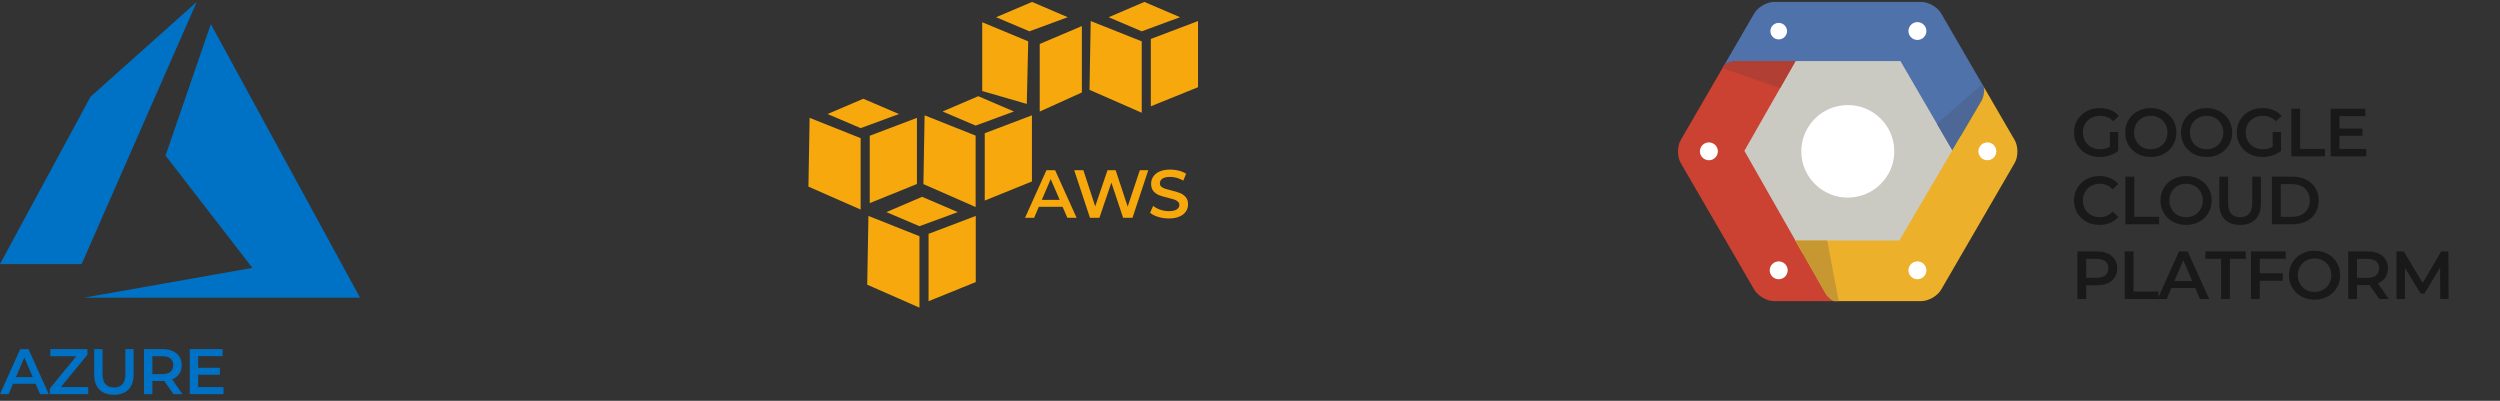
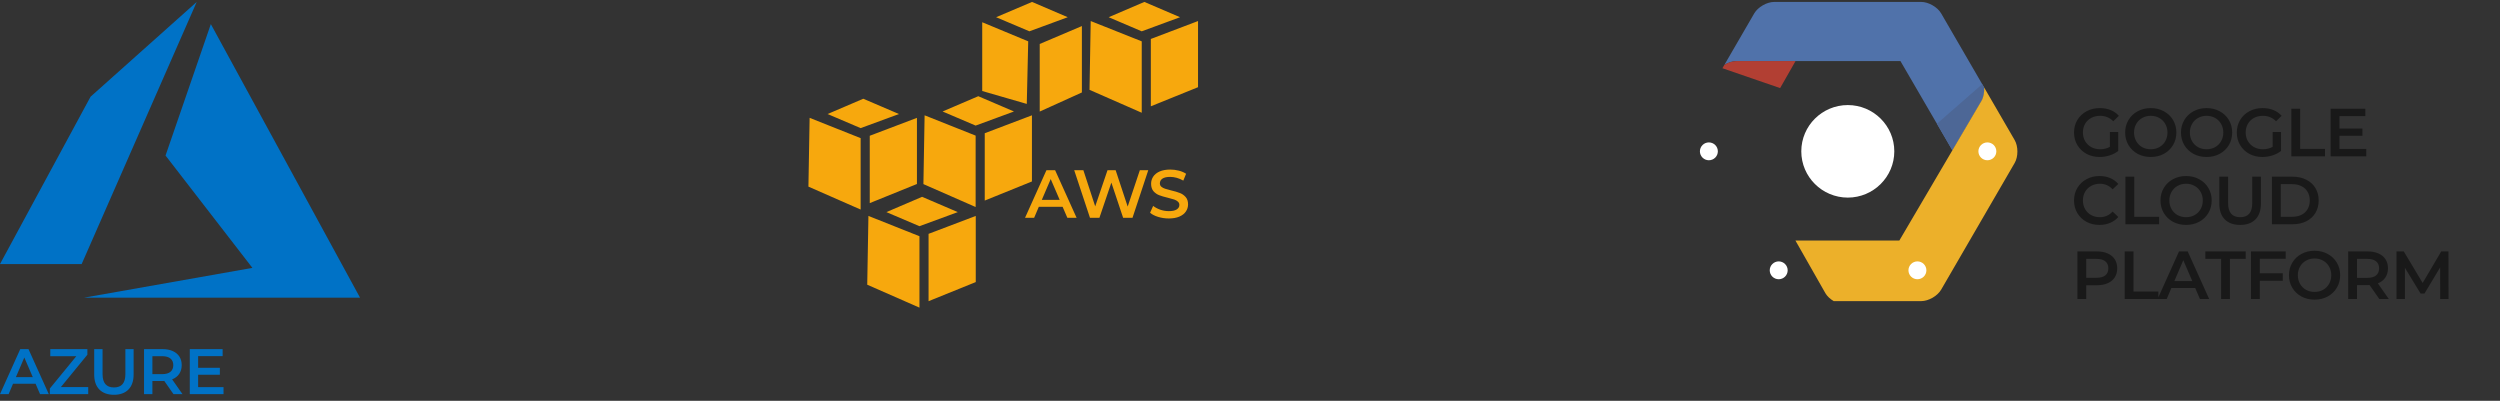
<svg xmlns="http://www.w3.org/2000/svg" width="368" height="59" viewBox="0 0 368 59" fill="none">
  <rect x="0" y="0" width="368" height="59" fill="#333333" stroke="none" />
-   <path d="M281.071 37.313L289.853 22.179L281.071 7.044H263.507L254.725 22.179L263.507 37.313H281.071" fill="#CAC9C2" />
  <path d="M271.996 29.087C275.77 29.087 278.841 26.032 278.841 22.276C278.841 18.52 275.77 15.465 271.996 15.465C268.221 15.465 265.151 18.52 265.151 22.276C265.151 26.032 268.221 29.087 271.996 29.087Z" fill="white" />
  <path d="M258.225 1.97C258.763 1.043 260.084 0.284 261.16 0.284H282.802C283.878 0.284 285.199 1.043 285.737 1.97L292.061 12.868C292.111 13.572 291.981 14.308 291.669 14.845L287.388 22.127L279.747 8.992H255.595C255.024 8.992 254.384 9.208 253.829 9.547L258.225 1.97Z" fill="#5072AA" />
  <path d="M291.786 12.391L292.062 12.868C292.112 13.572 291.982 14.308 291.67 14.845L287.39 22.127L285.113 18.213L291.786 12.391Z" fill="#4D6796" />
-   <path d="M282.244 5.883C282.594 5.882 282.93 5.744 283.178 5.497C283.425 5.251 283.565 4.917 283.565 4.569C283.565 4.22 283.425 3.886 283.178 3.64C282.93 3.394 282.594 3.255 282.244 3.255C281.894 3.255 281.558 3.393 281.311 3.64C281.063 3.886 280.924 4.22 280.923 4.569C280.924 4.917 281.063 5.251 281.311 5.497C281.558 5.744 281.894 5.882 282.244 5.883V5.883ZM260.603 4.569C260.601 4.73 260.631 4.89 260.692 5.039C260.752 5.188 260.842 5.324 260.956 5.439C261.069 5.554 261.205 5.645 261.354 5.707C261.504 5.769 261.664 5.801 261.826 5.801C261.988 5.801 262.148 5.769 262.297 5.707C262.447 5.645 262.582 5.554 262.696 5.439C262.81 5.324 262.9 5.188 262.96 5.039C263.021 4.89 263.051 4.73 263.049 4.569C263.045 4.249 262.914 3.943 262.685 3.718C262.456 3.493 262.148 3.367 261.826 3.367C261.504 3.367 261.195 3.493 260.967 3.718C260.738 3.943 260.607 4.249 260.603 4.569V4.569Z" fill="white" />
-   <path d="M247.404 20.619L253.828 9.547C254.384 9.207 255.024 8.992 255.595 8.992H264.305L256.774 22.2L268.697 43.159C268.959 43.611 269.408 44.022 269.923 44.326H261.16C260.084 44.326 258.763 43.567 258.225 42.639L247.404 23.991C246.866 23.064 246.866 21.546 247.404 20.619" fill="#CC4232" />
  <path d="M253.538 10.043L253.827 9.547C254.382 9.207 255.021 8.992 255.593 8.992H264.302L262.035 12.968L253.538 10.043" fill="#B23F33" />
  <path d="M261.826 41.105C262.176 41.104 262.512 40.965 262.759 40.719C263.007 40.473 263.146 40.139 263.146 39.79C263.146 39.442 263.007 39.108 262.759 38.862C262.512 38.615 262.176 38.477 261.826 38.476C261.476 38.477 261.14 38.615 260.892 38.862C260.645 39.108 260.505 39.442 260.505 39.79C260.505 40.139 260.645 40.473 260.892 40.719C261.14 40.966 261.476 41.104 261.826 41.105V41.105ZM251.547 23.59C251.898 23.59 252.233 23.451 252.481 23.205C252.729 22.958 252.868 22.624 252.868 22.276C252.868 21.927 252.729 21.593 252.481 21.347C252.233 21.101 251.898 20.962 251.547 20.962C251.197 20.962 250.862 21.101 250.614 21.347C250.367 21.594 250.227 21.927 250.227 22.276C250.227 22.624 250.366 22.958 250.614 23.205C250.862 23.451 251.197 23.59 251.547 23.59" fill="white" />
  <path d="M279.581 35.409L291.669 14.845C291.981 14.308 292.11 13.572 292.061 12.868L296.558 20.619C297.096 21.546 297.096 23.064 296.558 23.991L285.737 42.639C285.199 43.567 283.878 44.325 282.802 44.325H269.923C269.408 44.022 268.959 43.611 268.697 43.159L264.288 35.409H279.581" fill="#ECB02A" />
-   <path d="M270.655 44.326H269.906C269.391 44.022 268.942 43.611 268.68 43.159L264.271 35.409H268.966L270.655 44.326Z" fill="#C79732" />
  <path d="M282.244 41.105C282.595 41.104 282.93 40.966 283.178 40.719C283.426 40.473 283.565 40.139 283.565 39.791C283.565 39.442 283.425 39.108 283.178 38.862C282.93 38.615 282.595 38.477 282.244 38.476C281.894 38.477 281.559 38.615 281.311 38.862C281.063 39.108 280.924 39.442 280.924 39.791C280.924 40.139 281.063 40.473 281.311 40.719C281.558 40.966 281.894 41.104 282.244 41.105V41.105ZM292.541 23.59C292.891 23.59 293.227 23.451 293.475 23.205C293.722 22.959 293.861 22.625 293.862 22.276C293.861 21.928 293.722 21.594 293.474 21.347C293.227 21.101 292.891 20.962 292.541 20.962C292.191 20.962 291.855 21.101 291.608 21.347C291.36 21.594 291.221 21.928 291.22 22.276C291.221 22.625 291.36 22.959 291.608 23.205C291.855 23.451 292.191 23.59 292.541 23.59" fill="white" />
  <path opacity="0.5" d="M310.576 19.429H311.806V22.219C311.446 22.505 311.026 22.725 310.546 22.879C310.066 23.032 309.573 23.109 309.066 23.109C308.353 23.109 307.71 22.955 307.136 22.649C306.563 22.335 306.113 21.905 305.786 21.359C305.46 20.812 305.296 20.195 305.296 19.509C305.296 18.822 305.46 18.205 305.786 17.659C306.113 17.112 306.563 16.685 307.136 16.379C307.716 16.065 308.366 15.909 309.086 15.909C309.673 15.909 310.206 16.005 310.686 16.199C311.166 16.392 311.57 16.675 311.896 17.049L311.076 17.849C310.543 17.315 309.9 17.049 309.146 17.049C308.653 17.049 308.213 17.152 307.826 17.359C307.446 17.565 307.146 17.855 306.926 18.229C306.713 18.602 306.606 19.029 306.606 19.509C306.606 19.975 306.713 20.395 306.926 20.769C307.146 21.142 307.446 21.435 307.826 21.649C308.213 21.862 308.65 21.969 309.136 21.969C309.683 21.969 310.163 21.849 310.576 21.609V19.429ZM316.591 23.109C315.878 23.109 315.234 22.955 314.661 22.649C314.088 22.335 313.638 21.905 313.311 21.359C312.984 20.805 312.821 20.189 312.821 19.509C312.821 18.829 312.984 18.215 313.311 17.669C313.638 17.115 314.088 16.685 314.661 16.379C315.234 16.065 315.878 15.909 316.591 15.909C317.304 15.909 317.948 16.065 318.521 16.379C319.094 16.685 319.544 17.112 319.871 17.659C320.198 18.205 320.361 18.822 320.361 19.509C320.361 20.195 320.198 20.812 319.871 21.359C319.544 21.905 319.094 22.335 318.521 22.649C317.948 22.955 317.304 23.109 316.591 23.109ZM316.591 21.969C317.058 21.969 317.478 21.865 317.851 21.659C318.224 21.445 318.518 21.152 318.731 20.779C318.944 20.399 319.051 19.975 319.051 19.509C319.051 19.042 318.944 18.622 318.731 18.249C318.518 17.869 318.224 17.575 317.851 17.369C317.478 17.155 317.058 17.049 316.591 17.049C316.124 17.049 315.704 17.155 315.331 17.369C314.958 17.575 314.664 17.869 314.451 18.249C314.238 18.622 314.131 19.042 314.131 19.509C314.131 19.975 314.238 20.399 314.451 20.779C314.664 21.152 314.958 21.445 315.331 21.659C315.704 21.865 316.124 21.969 316.591 21.969ZM324.809 23.109C324.096 23.109 323.452 22.955 322.879 22.649C322.306 22.335 321.856 21.905 321.529 21.359C321.202 20.805 321.039 20.189 321.039 19.509C321.039 18.829 321.202 18.215 321.529 17.669C321.856 17.115 322.306 16.685 322.879 16.379C323.452 16.065 324.096 15.909 324.809 15.909C325.522 15.909 326.166 16.065 326.739 16.379C327.312 16.685 327.762 17.112 328.089 17.659C328.416 18.205 328.579 18.822 328.579 19.509C328.579 20.195 328.416 20.812 328.089 21.359C327.762 21.905 327.312 22.335 326.739 22.649C326.166 22.955 325.522 23.109 324.809 23.109ZM324.809 21.969C325.276 21.969 325.696 21.865 326.069 21.659C326.442 21.445 326.736 21.152 326.949 20.779C327.162 20.399 327.269 19.975 327.269 19.509C327.269 19.042 327.162 18.622 326.949 18.249C326.736 17.869 326.442 17.575 326.069 17.369C325.696 17.155 325.276 17.049 324.809 17.049C324.342 17.049 323.922 17.155 323.549 17.369C323.176 17.575 322.882 17.869 322.669 18.249C322.456 18.622 322.349 19.042 322.349 19.509C322.349 19.975 322.456 20.399 322.669 20.779C322.882 21.152 323.176 21.445 323.549 21.659C323.922 21.865 324.342 21.969 324.809 21.969ZM334.537 19.429H335.767V22.219C335.407 22.505 334.987 22.725 334.507 22.879C334.027 23.032 333.534 23.109 333.027 23.109C332.314 23.109 331.67 22.955 331.097 22.649C330.524 22.335 330.074 21.905 329.747 21.359C329.42 20.812 329.257 20.195 329.257 19.509C329.257 18.822 329.42 18.205 329.747 17.659C330.074 17.112 330.524 16.685 331.097 16.379C331.677 16.065 332.327 15.909 333.047 15.909C333.634 15.909 334.167 16.005 334.647 16.199C335.127 16.392 335.53 16.675 335.857 17.049L335.037 17.849C334.504 17.315 333.86 17.049 333.107 17.049C332.614 17.049 332.174 17.152 331.787 17.359C331.407 17.565 331.107 17.855 330.887 18.229C330.674 18.602 330.567 19.029 330.567 19.509C330.567 19.975 330.674 20.395 330.887 20.769C331.107 21.142 331.407 21.435 331.787 21.649C332.174 21.862 332.61 21.969 333.097 21.969C333.644 21.969 334.124 21.849 334.537 21.609V19.429ZM337.282 16.009H338.582V21.909H342.242V23.009H337.282V16.009ZM348.318 21.919V23.009H343.068V16.009H348.178V17.099H344.368V18.919H347.748V19.989H344.368V21.919H348.318ZM309.036 33.109C308.33 33.109 307.69 32.955 307.116 32.649C306.55 32.335 306.103 31.905 305.776 31.359C305.456 30.812 305.296 30.195 305.296 29.509C305.296 28.822 305.46 28.205 305.786 27.659C306.113 27.112 306.56 26.685 307.126 26.379C307.7 26.065 308.34 25.909 309.046 25.909C309.62 25.909 310.143 26.009 310.616 26.209C311.09 26.409 311.49 26.699 311.816 27.079L310.976 27.869C310.47 27.322 309.846 27.049 309.106 27.049C308.626 27.049 308.196 27.155 307.816 27.369C307.436 27.575 307.14 27.865 306.926 28.239C306.713 28.612 306.606 29.035 306.606 29.509C306.606 29.982 306.713 30.405 306.926 30.779C307.14 31.152 307.436 31.445 307.816 31.659C308.196 31.865 308.626 31.969 309.106 31.969C309.846 31.969 310.47 31.692 310.976 31.139L311.816 31.939C311.49 32.319 311.086 32.609 310.606 32.809C310.133 33.009 309.61 33.109 309.036 33.109ZM312.862 26.009H314.162V31.909H317.822V33.009H312.862V26.009ZM321.791 33.109C321.078 33.109 320.435 32.955 319.861 32.649C319.288 32.335 318.838 31.905 318.511 31.359C318.185 30.805 318.021 30.189 318.021 29.509C318.021 28.829 318.185 28.215 318.511 27.669C318.838 27.115 319.288 26.685 319.861 26.379C320.435 26.065 321.078 25.909 321.791 25.909C322.505 25.909 323.148 26.065 323.721 26.379C324.295 26.685 324.745 27.112 325.071 27.659C325.398 28.205 325.561 28.822 325.561 29.509C325.561 30.195 325.398 30.812 325.071 31.359C324.745 31.905 324.295 32.335 323.721 32.649C323.148 32.955 322.505 33.109 321.791 33.109ZM321.791 31.969C322.258 31.969 322.678 31.865 323.051 31.659C323.425 31.445 323.718 31.152 323.931 30.779C324.145 30.399 324.251 29.975 324.251 29.509C324.251 29.042 324.145 28.622 323.931 28.249C323.718 27.869 323.425 27.575 323.051 27.369C322.678 27.155 322.258 27.049 321.791 27.049C321.325 27.049 320.905 27.155 320.531 27.369C320.158 27.575 319.865 27.869 319.651 28.249C319.438 28.622 319.331 29.042 319.331 29.509C319.331 29.975 319.438 30.399 319.651 30.779C319.865 31.152 320.158 31.445 320.531 31.659C320.905 31.865 321.325 31.969 321.791 31.969ZM329.749 33.109C328.783 33.109 328.029 32.839 327.489 32.299C326.949 31.752 326.679 30.972 326.679 29.959V26.009H327.979V29.909C327.979 31.282 328.573 31.969 329.759 31.969C330.939 31.969 331.529 31.282 331.529 29.909V26.009H332.809V29.959C332.809 30.972 332.539 31.752 331.999 32.299C331.466 32.839 330.716 33.109 329.749 33.109ZM334.43 26.009H337.49C338.237 26.009 338.9 26.155 339.48 26.449C340.06 26.735 340.51 27.145 340.83 27.679C341.15 28.205 341.31 28.815 341.31 29.509C341.31 30.202 341.15 30.815 340.83 31.349C340.51 31.875 340.06 32.285 339.48 32.579C338.9 32.865 338.237 33.009 337.49 33.009H334.43V26.009ZM337.43 31.909C337.943 31.909 338.393 31.812 338.78 31.619C339.173 31.419 339.473 31.139 339.68 30.779C339.893 30.412 340 29.989 340 29.509C340 29.029 339.893 28.609 339.68 28.249C339.473 27.882 339.173 27.602 338.78 27.409C338.393 27.209 337.943 27.109 337.43 27.109H335.73V31.909H337.43ZM308.676 37.009C309.283 37.009 309.81 37.109 310.256 37.309C310.71 37.509 311.056 37.795 311.296 38.169C311.536 38.542 311.656 38.985 311.656 39.499C311.656 40.005 311.536 40.449 311.296 40.829C311.056 41.202 310.71 41.489 310.256 41.689C309.81 41.889 309.283 41.989 308.676 41.989H307.096V44.009H305.796V37.009H308.676ZM308.616 40.889C309.183 40.889 309.613 40.769 309.906 40.529C310.2 40.289 310.346 39.945 310.346 39.499C310.346 39.052 310.2 38.709 309.906 38.469C309.613 38.229 309.183 38.109 308.616 38.109H307.096V40.889H308.616ZM312.755 37.009H314.055V42.909H317.715V44.009H312.755V37.009ZM323.13 42.389H319.63L318.94 44.009H317.6L320.75 37.009H322.03L325.19 44.009H323.83L323.13 42.389ZM322.7 41.369L321.38 38.309L320.07 41.369H322.7ZM326.948 38.109H324.628V37.009H330.568V38.109H328.248V44.009H326.948V38.109ZM332.644 38.099V40.229H336.024V41.329H332.644V44.009H331.344V37.009H336.454V38.099H332.644ZM340.703 44.109C339.99 44.109 339.346 43.955 338.773 43.649C338.2 43.335 337.75 42.905 337.423 42.359C337.096 41.805 336.933 41.189 336.933 40.509C336.933 39.829 337.096 39.215 337.423 38.669C337.75 38.115 338.2 37.685 338.773 37.379C339.346 37.065 339.99 36.909 340.703 36.909C341.416 36.909 342.06 37.065 342.633 37.379C343.206 37.685 343.656 38.112 343.983 38.659C344.31 39.205 344.473 39.822 344.473 40.509C344.473 41.195 344.31 41.812 343.983 42.359C343.656 42.905 343.206 43.335 342.633 43.649C342.06 43.955 341.416 44.109 340.703 44.109ZM340.703 42.969C341.17 42.969 341.59 42.865 341.963 42.659C342.336 42.445 342.63 42.152 342.843 41.779C343.056 41.399 343.163 40.975 343.163 40.509C343.163 40.042 343.056 39.622 342.843 39.249C342.63 38.869 342.336 38.575 341.963 38.369C341.59 38.155 341.17 38.049 340.703 38.049C340.236 38.049 339.816 38.155 339.443 38.369C339.07 38.575 338.776 38.869 338.563 39.249C338.35 39.622 338.243 40.042 338.243 40.509C338.243 40.975 338.35 41.399 338.563 41.779C338.776 42.152 339.07 42.445 339.443 42.659C339.816 42.865 340.236 42.969 340.703 42.969ZM350.231 44.009L348.801 41.959C348.741 41.965 348.651 41.969 348.531 41.969H346.951V44.009H345.651V37.009H348.531C349.138 37.009 349.664 37.109 350.111 37.309C350.564 37.509 350.911 37.795 351.151 38.169C351.391 38.542 351.511 38.985 351.511 39.499C351.511 40.025 351.381 40.479 351.121 40.859C350.868 41.239 350.501 41.522 350.021 41.709L351.631 44.009H350.231ZM350.201 39.499C350.201 39.052 350.054 38.709 349.761 38.469C349.468 38.229 349.038 38.109 348.471 38.109H346.951V40.899H348.471C349.038 40.899 349.468 40.779 349.761 40.539C350.054 40.292 350.201 39.945 350.201 39.499ZM359.196 44.009L359.186 39.369L356.886 43.209H356.306L354.006 39.429V44.009H352.766V37.009H353.836L356.616 41.649L359.346 37.009H360.416L360.426 44.009H359.196Z" fill="black" />
  <path d="M135.732 28.972L130.478 31.222L135.344 33.296L140.986 31.222L135.732 28.972ZM127.833 31.784L127.657 41.909L135.344 45.284V34.772L127.833 31.784V31.784ZM143.631 31.784L136.685 34.421V44.335L143.631 41.522V31.784ZM151.918 0.284L146.628 2.534L151.53 4.609L157.172 2.534L151.918 0.284V0.284ZM144.584 3.273V13.398L151.142 15.297L151.354 6.086L144.584 3.273V3.273ZM159.253 3.836L153.047 6.473V16.422L159.253 13.61V3.836H159.253ZM127.075 14.535L121.821 16.785L126.687 18.859L132.329 16.785L127.075 14.535V14.535ZM119.176 17.347L119 27.472L126.687 30.847V20.335L119.176 17.347ZM134.974 17.347L128.027 19.984V29.898L134.974 27.085V17.347ZM144.001 14.161L138.747 16.411L143.613 18.486L149.255 16.411L144.001 14.161ZM136.102 16.974L135.926 27.099L143.613 30.474V19.963L136.102 16.974V16.974ZM151.9 16.974L144.954 19.611V29.524L151.9 26.712V16.974ZM168.451 0.284L163.197 2.534L168.063 4.609L173.705 2.534L168.451 0.284ZM160.552 3.097L160.376 13.222L168.063 16.597V6.086L160.552 3.097ZM176.35 3.097L169.403 5.734V15.647L176.35 12.835V3.097Z" fill="#F7A80D" />
  <path d="M156.415 30.439H152.915L152.225 32.059H150.885L154.035 25.058H155.315L158.475 32.059H157.115L156.415 30.439ZM155.985 29.419L154.665 26.358L153.355 29.419H155.985ZM169.024 25.058L166.704 32.059H165.324L163.594 26.878L161.834 32.059H160.444L158.124 25.058H159.474L161.214 30.378L163.024 25.058H164.224L165.994 30.409L167.784 25.058H169.024ZM172.053 32.158C171.513 32.158 170.99 32.082 170.483 31.928C169.983 31.775 169.587 31.572 169.293 31.319L169.743 30.308C170.03 30.535 170.38 30.722 170.793 30.869C171.213 31.009 171.633 31.078 172.053 31.078C172.573 31.078 172.96 30.995 173.213 30.828C173.473 30.662 173.603 30.442 173.603 30.169C173.603 29.968 173.53 29.805 173.383 29.678C173.243 29.545 173.063 29.442 172.843 29.369C172.623 29.295 172.323 29.212 171.943 29.119C171.41 28.992 170.977 28.865 170.643 28.738C170.317 28.612 170.033 28.415 169.793 28.148C169.56 27.875 169.443 27.509 169.443 27.049C169.443 26.662 169.547 26.312 169.753 25.998C169.967 25.678 170.283 25.425 170.703 25.238C171.13 25.052 171.65 24.959 172.263 24.959C172.69 24.959 173.11 25.012 173.523 25.119C173.937 25.225 174.293 25.378 174.593 25.578L174.183 26.588C173.877 26.409 173.557 26.272 173.223 26.178C172.89 26.085 172.567 26.038 172.253 26.038C171.74 26.038 171.357 26.125 171.103 26.299C170.857 26.472 170.733 26.702 170.733 26.988C170.733 27.189 170.803 27.352 170.943 27.479C171.09 27.605 171.273 27.705 171.493 27.779C171.713 27.852 172.013 27.935 172.393 28.029C172.913 28.148 173.34 28.275 173.673 28.409C174.007 28.535 174.29 28.732 174.523 28.998C174.763 29.265 174.883 29.625 174.883 30.078C174.883 30.465 174.777 30.815 174.563 31.128C174.357 31.442 174.04 31.692 173.613 31.878C173.187 32.065 172.667 32.158 172.053 32.158Z" fill="#F7A80D" />
  <path d="M28.957 0.284L13.333 14.232L0 38.869H12.021L28.957 0.284ZM31.035 3.548L24.367 22.896L37.153 39.433L12.349 43.82H53L31.035 3.548Z" fill="#0072C6" />
  <path d="M5.234 56.483H1.921L1.268 58.016H0L2.981 51.391H4.193L7.183 58.016H5.896L5.234 56.483ZM4.827 55.518L3.578 52.622L2.338 55.518H4.827ZM12.985 56.975V58.016H7.335V57.193L11.234 52.432H7.401V51.391H12.862V52.215L8.963 56.975H12.985ZM16.772 58.111C15.857 58.111 15.144 57.855 14.633 57.344C14.122 56.827 13.866 56.089 13.866 55.13V51.391H15.097V55.082C15.097 56.382 15.658 57.032 16.781 57.032C17.898 57.032 18.456 56.382 18.456 55.082V51.391H19.668V55.13C19.668 56.089 19.412 56.827 18.901 57.344C18.396 57.855 17.687 58.111 16.772 58.111ZM25.536 58.016L24.183 56.076C24.126 56.083 24.041 56.086 23.927 56.086H22.432V58.016H21.202V51.391H23.927C24.502 51.391 25 51.486 25.423 51.675C25.852 51.864 26.18 52.136 26.407 52.489C26.634 52.843 26.748 53.262 26.748 53.748C26.748 54.246 26.625 54.675 26.379 55.035C26.139 55.395 25.792 55.663 25.337 55.84L26.861 58.016H25.536ZM25.508 53.748C25.508 53.325 25.369 53 25.091 52.773C24.814 52.546 24.407 52.432 23.87 52.432H22.432V55.073H23.87C24.407 55.073 24.814 54.959 25.091 54.732C25.369 54.499 25.508 54.171 25.508 53.748ZM32.904 56.985V58.016H27.935V51.391H32.771V52.423H29.165V54.145H32.364V55.158H29.165V56.985H32.904Z" fill="#0072C6" />
</svg>